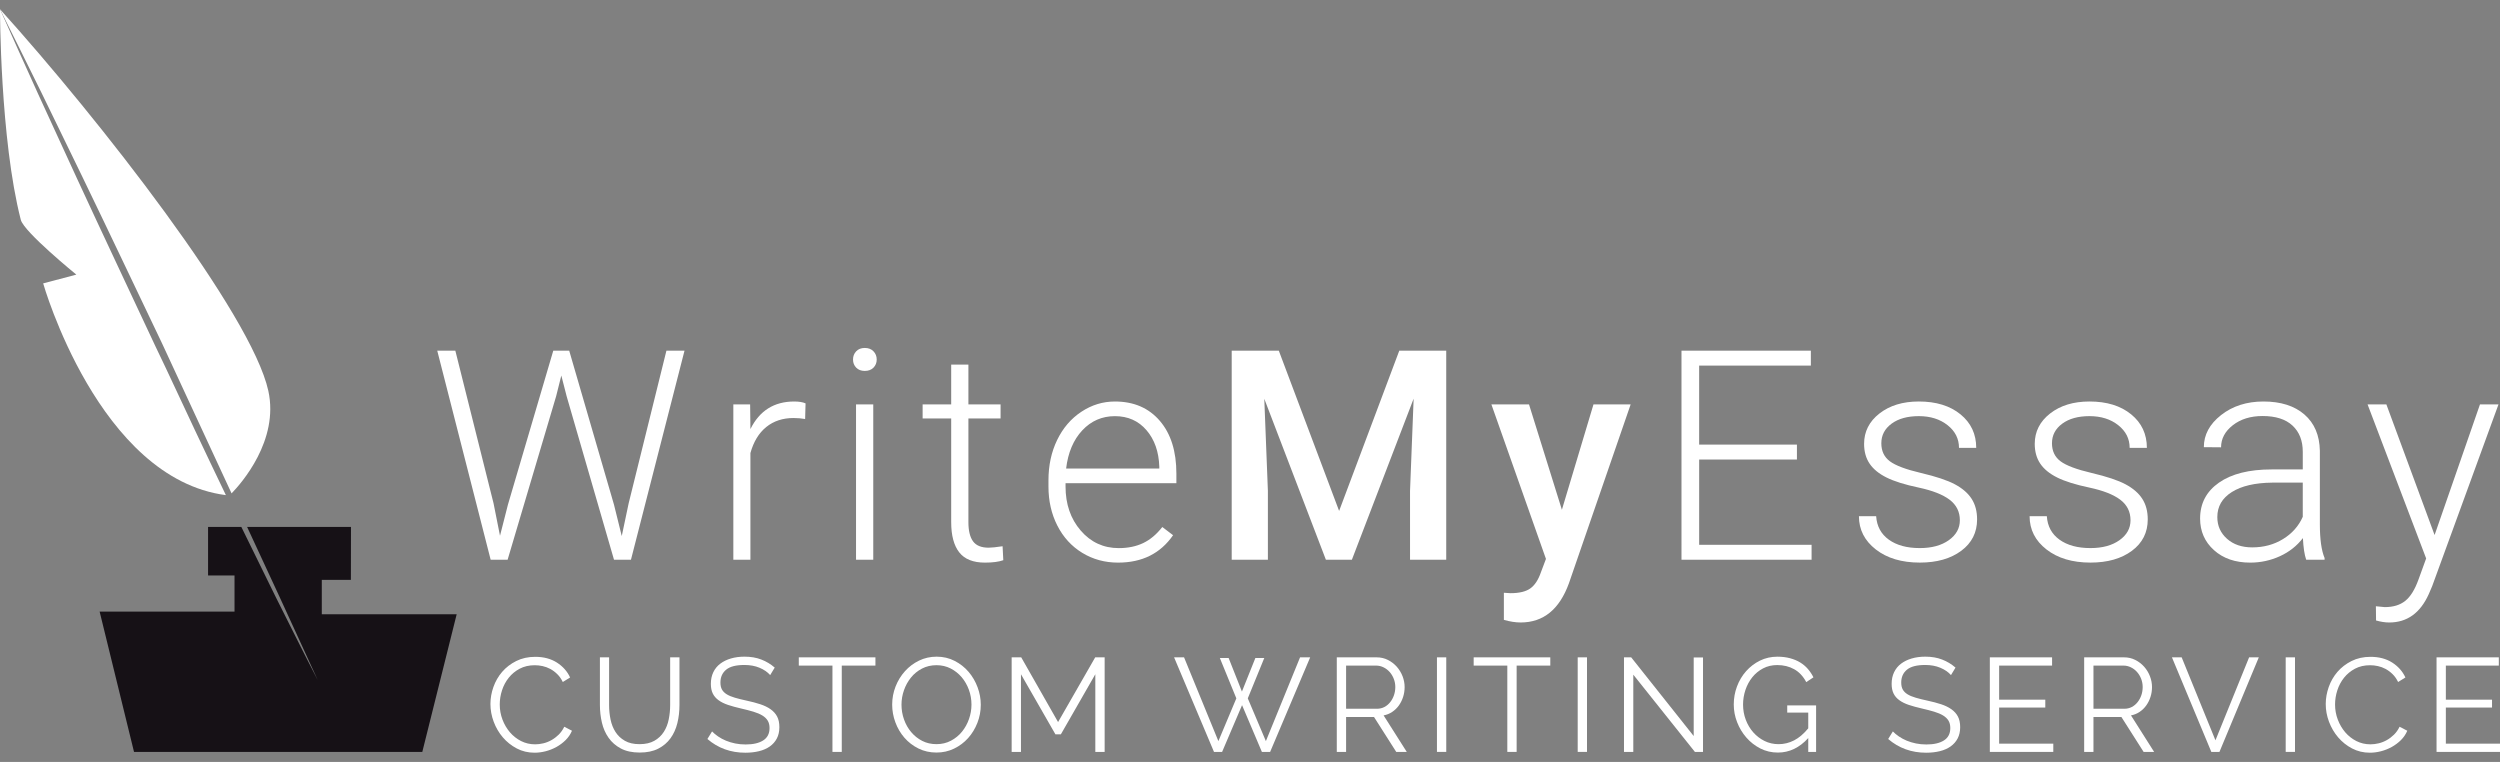
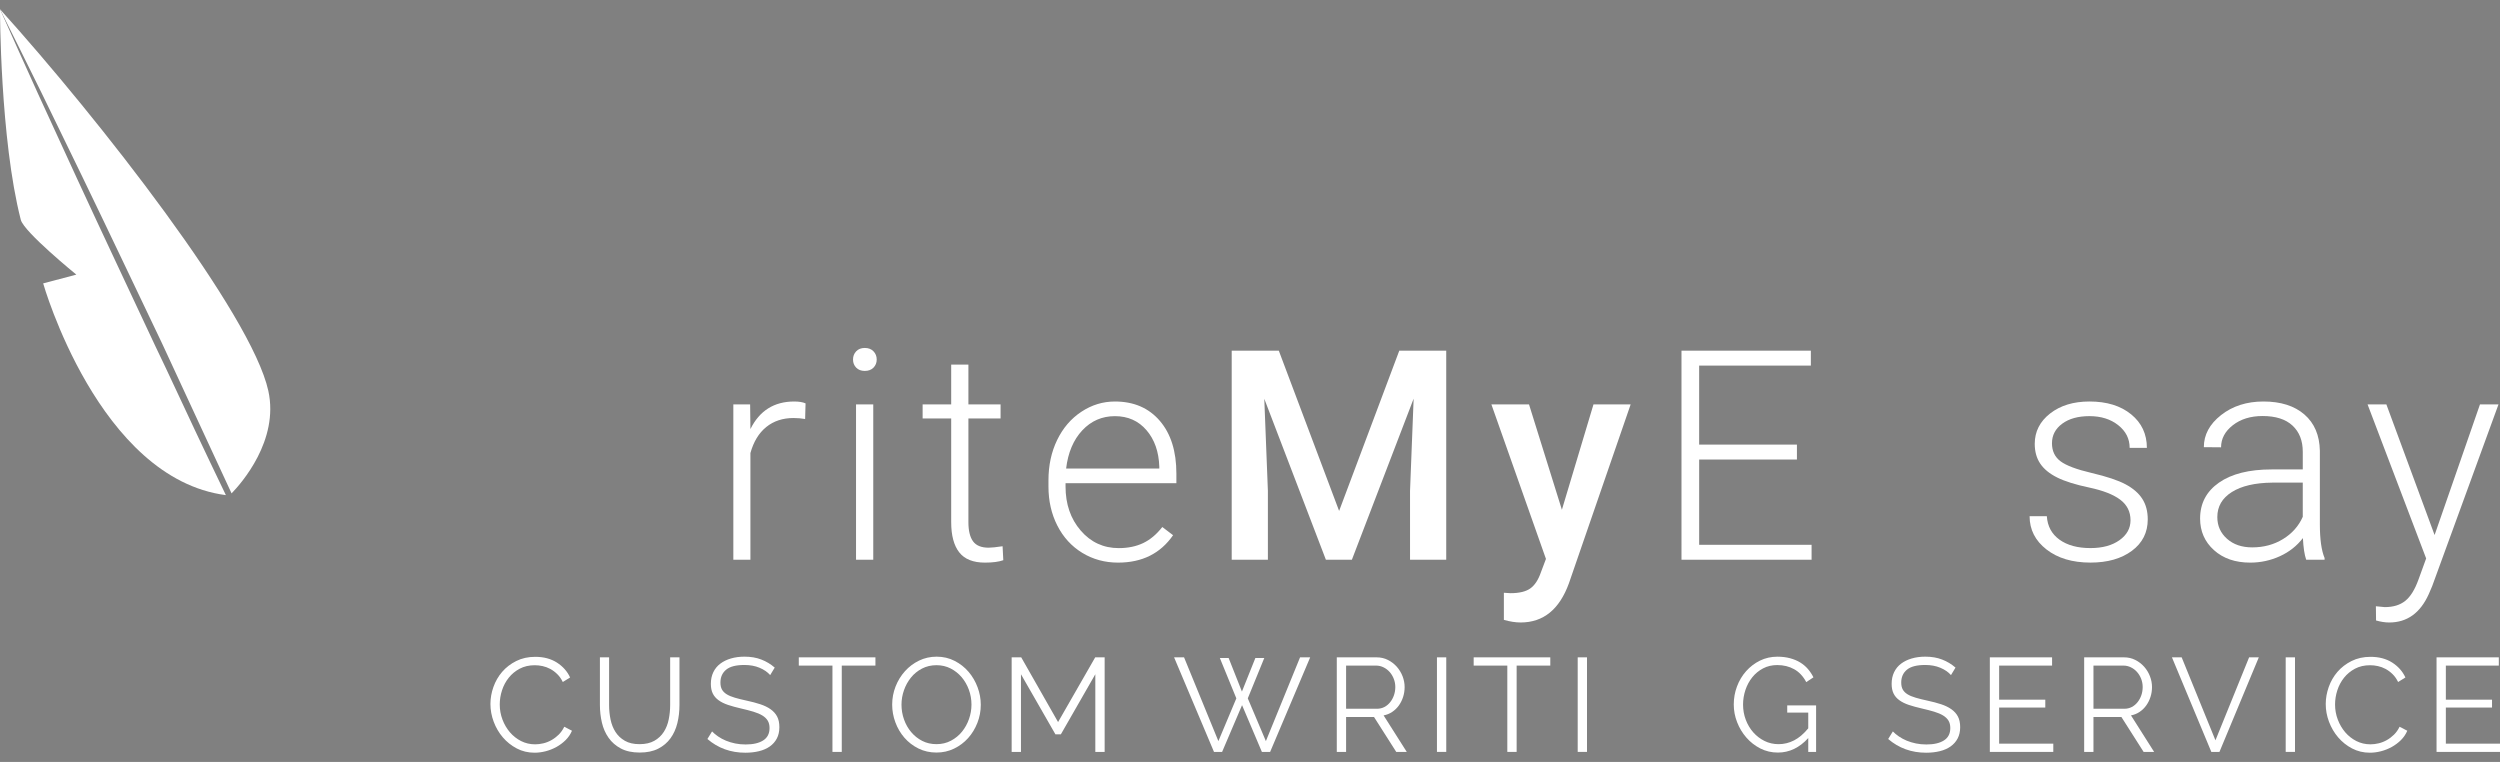
<svg xmlns="http://www.w3.org/2000/svg" x="0px" y="0px" width="210px" height="64px" viewBox="0 0 210 64" xml:space="preserve">
  <rect x="0" y="0" width="210" height="64" fill="#808080" stroke="none" />
  <path fill="#FFFFFF" d="M3.467,7.755l3.41,7.011c2.265,4.677,4.485,9.376,6.729,14.064l5.846,12.614   c0.813-0.837,4.002-4.442,3.089-8.611C21.127,26.384,8.369,10.047,0,0.773v0C1.173,3.093,2.31,5.429,3.467,7.755z" />
  <path fill="#FFFFFF" d="M16.375,36.138c-1.111-2.35-2.191-4.714-3.321-7.053c-2.2-4.707-4.423-9.402-6.601-14.12L3.198,7.883   C2.132,5.513,1.049,3.152,0,0.774c0,0.01,0.001,10.874,1.746,17.688c0.263,1.025,4.666,4.606,4.666,4.606l-2.785,0.737   c0,0,4.657,16.403,15.347,17.786C18.099,39.777,17.236,37.958,16.375,36.138z" />
-   <path fill="#161116" d="M27.031,51.596v-2.888h2.444l0.008-4.443h-8.725l2.68,5.776l3.25,7.086  c-1.194-2.309-2.348-4.637-3.517-6.957l-2.897-5.905h-2.797v4.073h2.222v3.037H8.369l2.888,11.785h24.216l2.888-11.564H27.031z" />
-   <path fill="#FFFFFF" d="M41.458,42.278L42,45.004l0.664-2.605l3.811-12.941h1.339l3.763,12.941l0.651,2.63l0.579-2.75l3.172-12.821   h1.52L53,47.019h-1.423l-3.98-13.737l-0.446-1.737l-0.435,1.737l-4.077,13.737h-1.423l-4.487-17.562h1.52L41.458,42.278z" />
  <path fill="#FFFFFF" d="M67.631,35.198c-0.306-0.056-0.631-0.084-0.977-0.084c-0.9,0-1.663,0.251-2.286,0.753   c-0.623,0.503-1.067,1.232-1.333,2.189v8.962h-1.435v-13.05h1.411l0.024,2.074c0.764-1.544,1.99-2.316,3.679-2.316   c0.402,0,0.719,0.053,0.953,0.157L67.631,35.198z" />
  <path fill="#FFFFFF" d="M71.654,30.199c0-0.272,0.088-0.501,0.266-0.689c0.176-0.188,0.418-0.282,0.724-0.282   c0.305,0,0.549,0.094,0.729,0.282c0.181,0.188,0.271,0.417,0.271,0.689c0,0.271-0.09,0.499-0.271,0.683   c-0.181,0.184-0.424,0.275-0.729,0.275c-0.306,0-0.547-0.092-0.724-0.275C71.742,30.698,71.654,30.471,71.654,30.199z    M73.354,47.019h-1.447v-13.05h1.447V47.019z" />
  <path fill="#FFFFFF" d="M81.346,30.627v3.342h2.702v1.182h-2.702v8.705c0,0.725,0.131,1.264,0.392,1.619   c0.261,0.354,0.697,0.531,1.309,0.531c0.241,0,0.631-0.041,1.17-0.121l0.06,1.172c-0.378,0.135-0.893,0.203-1.543,0.203   c-0.989,0-1.709-0.287-2.159-0.863c-0.45-0.574-0.675-1.42-0.675-2.538V35.15h-2.4v-1.182h2.4v-3.342H81.346z" />
  <path fill="#FFFFFF" d="M93.92,47.26c-1.109,0-2.113-0.273-3.009-0.82s-1.594-1.309-2.092-2.285   c-0.499-0.978-0.748-2.073-0.748-3.287v-0.519c0-1.255,0.243-2.384,0.73-3.39c0.486-1.005,1.164-1.795,2.032-2.369   c0.868-0.575,1.809-0.863,2.822-0.863c1.584,0,2.84,0.541,3.769,1.623c0.929,1.081,1.393,2.559,1.393,4.432v0.809h-9.311v0.277   c0,1.479,0.424,2.712,1.272,3.697c0.848,0.984,1.916,1.477,3.202,1.477c0.772,0,1.453-0.141,2.044-0.422   c0.591-0.281,1.127-0.731,1.61-1.351l0.905,0.688C97.478,46.492,95.938,47.26,93.92,47.26z M93.655,34.957   c-1.085,0-2,0.398-2.744,1.194s-1.196,1.865-1.357,3.208h7.828v-0.156c-0.041-1.255-0.398-2.275-1.074-3.064   C95.633,35.352,94.748,34.957,93.655,34.957z" />
  <path fill="#FFFFFF" d="M107.42,29.457l5.066,13.461l5.053-13.461h3.944v17.562h-3.04v-5.79l0.303-7.742l-5.188,13.532h-2.183   l-5.175-13.521l0.303,7.73v5.79h-3.04V29.457H107.42z" />
  <path fill="#FFFFFF" d="M131.199,42.82l2.654-8.852h3.123l-5.186,15.027c-0.797,2.195-2.147,3.293-4.053,3.293   c-0.427,0-0.897-0.072-1.412-0.219v-2.277l0.555,0.035c0.74,0,1.297-0.135,1.671-0.403s0.669-0.722,0.887-1.356l0.422-1.12   l-4.583-12.979h3.16L131.199,42.82z" />
  <path fill="#FFFFFF" d="M150.943,38.6h-8.213v7.164h9.443v1.255h-10.928V29.457h10.867v1.254h-9.383v6.634h8.213V38.6z" />
-   <path fill="#FFFFFF" d="M164.628,43.701c0-0.715-0.288-1.29-0.862-1.725c-0.574-0.434-1.441-0.773-2.6-1.02   c-1.157-0.244-2.056-0.525-2.695-0.844c-0.639-0.317-1.113-0.705-1.423-1.164c-0.31-0.458-0.464-1.014-0.464-1.664   c0-1.029,0.43-1.88,1.29-2.551c0.86-0.672,1.962-1.008,3.305-1.008c1.455,0,2.623,0.36,3.504,1.08   c0.88,0.719,1.32,1.658,1.32,2.816h-1.447c0-0.764-0.319-1.399-0.959-1.906c-0.64-0.506-1.445-0.76-2.418-0.76   c-0.948,0-1.711,0.211-2.286,0.633c-0.574,0.423-0.861,0.972-0.861,1.646c0,0.652,0.238,1.156,0.717,1.514   c0.479,0.358,1.352,0.686,2.617,0.983c1.268,0.298,2.215,0.615,2.847,0.952c0.632,0.338,1.1,0.744,1.405,1.219   c0.305,0.475,0.458,1.049,0.458,1.725c0,1.102-0.444,1.982-1.333,2.642s-2.048,0.989-3.479,0.989c-1.52,0-2.752-0.368-3.697-1.104   c-0.945-0.736-1.417-1.666-1.417-2.793h1.447c0.056,0.845,0.411,1.502,1.067,1.973c0.655,0.471,1.521,0.705,2.6,0.705   c1.004,0,1.816-0.221,2.436-0.663S164.628,44.377,164.628,43.701z" />
  <path fill="#FFFFFF" d="M178.963,43.701c0-0.715-0.287-1.29-0.861-1.725c-0.576-0.434-1.441-0.773-2.6-1.02   c-1.158-0.244-2.057-0.525-2.695-0.844c-0.64-0.317-1.114-0.705-1.424-1.164c-0.31-0.458-0.465-1.014-0.465-1.664   c0-1.029,0.431-1.88,1.291-2.551c0.86-0.672,1.962-1.008,3.305-1.008c1.455,0,2.623,0.36,3.504,1.08   c0.881,0.719,1.32,1.658,1.32,2.816h-1.447c0-0.764-0.319-1.399-0.959-1.906c-0.639-0.506-1.445-0.76-2.418-0.76   c-0.949,0-1.711,0.211-2.285,0.633c-0.575,0.423-0.863,0.972-0.863,1.646c0,0.652,0.24,1.156,0.719,1.514   c0.478,0.358,1.351,0.686,2.617,0.983c1.266,0.298,2.215,0.615,2.846,0.952c0.631,0.338,1.1,0.744,1.405,1.219   s0.458,1.049,0.458,1.725c0,1.102-0.443,1.982-1.332,2.642s-2.049,0.989-3.48,0.989c-1.52,0-2.752-0.368-3.695-1.104   c-0.945-0.736-1.418-1.666-1.418-2.793h1.447c0.057,0.845,0.412,1.502,1.067,1.973s1.521,0.705,2.599,0.705   c1.006,0,1.818-0.221,2.438-0.663S178.963,44.377,178.963,43.701z" />
  <path fill="#FFFFFF" d="M193.721,47.019c-0.145-0.41-0.237-1.018-0.277-1.821c-0.506,0.659-1.152,1.168-1.936,1.525   c-0.784,0.357-1.614,0.537-2.49,0.537c-1.255,0-2.27-0.35-3.046-1.049c-0.776-0.7-1.164-1.584-1.164-2.654   c0-1.271,0.528-2.275,1.586-3.016c1.058-0.739,2.531-1.109,4.421-1.109h2.617v-1.483c0-0.933-0.287-1.666-0.863-2.201   c-0.574-0.534-1.412-0.802-2.514-0.802c-1.006,0-1.838,0.258-2.497,0.771c-0.659,0.515-0.989,1.134-0.989,1.857l-1.447-0.012   c0-1.037,0.482-1.936,1.447-2.695s2.151-1.141,3.559-1.141c1.455,0,2.604,0.364,3.443,1.092c0.84,0.729,1.271,1.743,1.297,3.045   v6.176c0,1.263,0.133,2.207,0.397,2.834v0.146H193.721z M189.186,45.98c0.965,0,1.828-0.232,2.588-0.699   c0.76-0.466,1.313-1.09,1.658-1.869v-2.871h-2.581c-1.439,0.017-2.565,0.279-3.378,0.791c-0.812,0.51-1.218,1.211-1.218,2.104   c0,0.732,0.271,1.34,0.814,1.822C187.611,45.74,188.317,45.98,189.186,45.98z" />
  <path fill="#FFFFFF" d="M204.506,44.943l3.812-10.975h1.556l-5.572,15.27l-0.289,0.675c-0.716,1.584-1.821,2.376-3.316,2.376   c-0.347,0-0.717-0.057-1.109-0.169l-0.013-1.194l0.747,0.072c0.708,0,1.281-0.174,1.719-0.524c0.438-0.35,0.811-0.95,1.116-1.803   l0.64-1.761l-4.922-12.941h1.58L204.506,44.943z" />
  <path fill="#FFFFFF" d="M41.47,60.625c0.182,0.488,0.437,0.926,0.765,1.309c0.328,0.385,0.719,0.697,1.173,0.936  s0.954,0.357,1.498,0.357c0.305,0,0.616-0.041,0.933-0.123c0.316-0.082,0.616-0.201,0.9-0.357c0.283-0.158,0.54-0.35,0.771-0.576  c0.23-0.229,0.409-0.49,0.536-0.789l-0.648-0.336c-0.126,0.262-0.283,0.482-0.469,0.666c-0.187,0.182-0.39,0.336-0.609,0.459  s-0.447,0.213-0.682,0.268c-0.235,0.057-0.464,0.084-0.687,0.084c-0.425,0-0.818-0.092-1.179-0.273  c-0.361-0.184-0.674-0.43-0.938-0.738c-0.265-0.311-0.474-0.666-0.626-1.068c-0.153-0.404-0.229-0.824-0.229-1.264  c0-0.404,0.063-0.801,0.19-1.191c0.126-0.393,0.314-0.744,0.564-1.059c0.25-0.313,0.557-0.566,0.922-0.76  c0.365-0.193,0.786-0.291,1.263-0.291c0.216,0,0.436,0.023,0.659,0.072c0.224,0.049,0.439,0.129,0.648,0.24  c0.208,0.113,0.404,0.258,0.586,0.438c0.183,0.178,0.337,0.398,0.464,0.66l0.614-0.381c-0.238-0.516-0.609-0.932-1.112-1.254  c-0.502-0.32-1.108-0.48-1.815-0.48c-0.596,0-1.129,0.117-1.598,0.352c-0.47,0.236-0.864,0.539-1.185,0.912s-0.564,0.797-0.732,1.27  c-0.167,0.475-0.251,0.949-0.251,1.428C41.196,59.639,41.288,60.137,41.47,60.625" />
  <path fill="#FFFFFF" d="M52.494,62.23c-0.329-0.186-0.591-0.432-0.788-0.738c-0.198-0.305-0.337-0.656-0.419-1.051  c-0.082-0.395-0.123-0.803-0.123-1.221v-4.004h-0.771v4.004c0,0.508,0.056,1,0.167,1.479c0.112,0.477,0.298,0.902,0.559,1.273  c0.261,0.373,0.605,0.674,1.034,0.902c0.429,0.227,0.956,0.34,1.582,0.34c0.611,0,1.128-0.107,1.553-0.324s0.769-0.508,1.034-0.873  c0.264-0.365,0.456-0.787,0.576-1.27c0.119-0.48,0.178-0.99,0.178-1.527v-4.004h-0.782v4.004c0,0.404-0.04,0.803-0.118,1.197  c-0.078,0.396-0.216,0.748-0.414,1.059c-0.197,0.309-0.462,0.559-0.793,0.748c-0.332,0.191-0.747,0.285-1.246,0.285  C53.231,62.51,52.821,62.418,52.494,62.23" />
  <path fill="#FFFFFF" d="M65.077,56.078c-0.336-0.291-0.71-0.516-1.124-0.676c-0.413-0.162-0.884-0.242-1.414-0.242  c-0.417,0-0.797,0.051-1.14,0.152c-0.343,0.1-0.641,0.246-0.894,0.436s-0.449,0.43-0.586,0.717  c-0.138,0.287-0.207,0.613-0.207,0.979c0,0.32,0.054,0.592,0.162,0.811c0.108,0.221,0.27,0.408,0.486,0.564  c0.216,0.158,0.48,0.287,0.793,0.393c0.313,0.104,0.678,0.205,1.095,0.301c0.395,0.09,0.741,0.18,1.04,0.27  c0.298,0.09,0.547,0.195,0.749,0.318s0.352,0.27,0.453,0.436c0.101,0.168,0.151,0.375,0.151,0.621c0,0.463-0.177,0.809-0.531,1.035  c-0.354,0.229-0.848,0.342-1.481,0.342c-0.305,0-0.596-0.029-0.872-0.084c-0.275-0.057-0.534-0.135-0.776-0.234  c-0.242-0.102-0.462-0.219-0.659-0.354c-0.198-0.135-0.367-0.275-0.509-0.424l-0.391,0.637c0.894,0.768,1.955,1.152,3.185,1.152  c0.417,0,0.801-0.043,1.151-0.129s0.652-0.219,0.905-0.396c0.253-0.18,0.451-0.402,0.592-0.672c0.141-0.268,0.212-0.586,0.212-0.951  c0-0.357-0.063-0.656-0.19-0.895c-0.127-0.238-0.31-0.441-0.548-0.609s-0.527-0.309-0.866-0.42  c-0.339-0.111-0.721-0.213-1.146-0.303c-0.38-0.082-0.709-0.164-0.989-0.246c-0.279-0.08-0.508-0.178-0.687-0.289  c-0.179-0.113-0.312-0.244-0.397-0.398c-0.085-0.152-0.128-0.348-0.128-0.588c0-0.453,0.16-0.814,0.48-1.078  c0.32-0.266,0.831-0.396,1.531-0.396c0.477,0,0.901,0.076,1.274,0.234c0.372,0.156,0.67,0.361,0.894,0.615L65.077,56.078z" />
  <polygon fill="#FFFFFF" points="73.536,55.217 67.099,55.217 67.099,55.91 69.926,55.91 69.926,63.16 70.708,63.16 70.708,55.91   73.536,55.91 " />
  <path fill="#FFFFFF" d="M80.14,62.885c0.455-0.219,0.848-0.514,1.179-0.883s0.592-0.797,0.782-1.281s0.285-0.992,0.285-1.521  c0-0.5-0.089-0.99-0.269-1.471c-0.179-0.48-0.43-0.912-0.754-1.293c-0.324-0.379-0.715-0.688-1.173-0.922  c-0.458-0.236-0.963-0.354-1.514-0.354c-0.529,0-1.021,0.111-1.475,0.33c-0.455,0.221-0.85,0.518-1.185,0.891  c-0.335,0.373-0.598,0.801-0.788,1.285c-0.19,0.486-0.285,0.992-0.285,1.521c0,0.508,0.089,1.004,0.268,1.488  s0.432,0.916,0.76,1.293c0.328,0.377,0.721,0.678,1.179,0.906c0.458,0.227,0.963,0.34,1.515,0.34  C79.194,63.215,79.686,63.105,80.14,62.885 M75.933,57.98c0.138-0.396,0.333-0.75,0.587-1.063c0.253-0.314,0.562-0.566,0.927-0.756  s0.771-0.285,1.218-0.285c0.432,0,0.827,0.092,1.184,0.273c0.358,0.184,0.667,0.428,0.928,0.732c0.26,0.307,0.463,0.66,0.609,1.059  c0.145,0.398,0.218,0.814,0.218,1.246c0,0.41-0.069,0.813-0.207,1.209c-0.138,0.395-0.333,0.75-0.586,1.063  c-0.253,0.313-0.563,0.566-0.928,0.76c-0.365,0.195-0.771,0.291-1.218,0.291c-0.439,0-0.838-0.09-1.196-0.273  c-0.357-0.182-0.667-0.428-0.928-0.738c-0.261-0.309-0.462-0.664-0.603-1.063c-0.142-0.398-0.212-0.814-0.212-1.248  C75.726,58.777,75.795,58.375,75.933,57.98" />
  <polygon fill="#FFFFFF" points="92.79,63.16 92.79,55.217 91.997,55.217 88.878,60.654 85.783,55.217 84.979,55.217 84.979,63.16   85.761,63.16 85.761,56.637 88.655,61.684 89.113,61.684 92.007,56.637 92.007,63.16 " />
  <polygon fill="#FFFFFF" points="103.853,58.662 102.344,62.254 99.461,55.217 98.623,55.217 101.975,63.16 102.657,63.16   104.333,59.232 105.998,63.16 106.691,63.16 110.055,55.217 109.205,55.217 106.334,62.254 104.814,58.662 106.199,55.273   105.451,55.273 104.322,58.092 103.205,55.273 102.467,55.273 " />
  <path fill="#FFFFFF" d="M113.072,63.16v-2.932h2.346l1.866,2.932h0.884l-1.945-3.066c0.269-0.051,0.511-0.15,0.727-0.297  c0.216-0.145,0.4-0.324,0.554-0.537c0.152-0.211,0.271-0.449,0.357-0.715c0.085-0.266,0.128-0.543,0.128-0.834  c0-0.305-0.058-0.607-0.173-0.906c-0.116-0.297-0.278-0.564-0.485-0.799c-0.209-0.234-0.457-0.426-0.744-0.57  c-0.287-0.146-0.602-0.219-0.943-0.219h-3.354v7.943H113.072z M113.072,55.91h2.525c0.215,0,0.422,0.049,0.619,0.146  c0.198,0.096,0.369,0.227,0.515,0.391s0.261,0.355,0.347,0.576s0.128,0.449,0.128,0.688s-0.037,0.467-0.112,0.684  c-0.074,0.217-0.178,0.41-0.313,0.58c-0.133,0.172-0.296,0.309-0.486,0.41c-0.189,0.1-0.4,0.15-0.631,0.15h-2.592V55.91z" />
  <rect x="120.704" y="55.217" fill="#FFFFFF" width="0.782" height="7.943" />
  <polygon fill="#FFFFFF" points="130.225,55.217 123.788,55.217 123.788,55.91 126.615,55.91 126.615,63.16 127.397,63.16   127.397,55.91 130.225,55.91 " />
  <rect x="132.527" y="55.217" fill="#FFFFFF" width="0.781" height="7.943" />
-   <polygon fill="#FFFFFF" points="142.371,63.16 143.053,63.16 143.053,55.229 142.271,55.229 142.271,61.828 137.02,55.217   136.415,55.217 136.415,63.16 137.197,63.16 137.197,56.672 " />
  <path fill="#FFFFFF" d="M151.893,63.16h0.659v-3.904h-2.425v0.604h1.766v1.32c-0.381,0.463-0.777,0.799-1.19,1.012  s-0.848,0.318-1.302,0.318c-0.425,0-0.818-0.09-1.18-0.268c-0.361-0.18-0.676-0.42-0.943-0.721  c-0.269-0.303-0.479-0.656-0.632-1.059s-0.229-0.828-0.229-1.275c0-0.424,0.068-0.836,0.201-1.236  c0.135-0.398,0.326-0.752,0.576-1.063c0.249-0.309,0.551-0.557,0.905-0.744c0.354-0.186,0.75-0.279,1.19-0.279  c0.528,0,1.001,0.115,1.419,0.348c0.417,0.23,0.756,0.592,1.017,1.084l0.604-0.402c-0.127-0.254-0.281-0.486-0.464-0.699  s-0.398-0.395-0.648-0.549c-0.249-0.152-0.534-0.271-0.854-0.357s-0.674-0.129-1.062-0.129c-0.529,0-1.017,0.111-1.464,0.33  c-0.447,0.221-0.834,0.516-1.162,0.885s-0.584,0.795-0.766,1.281c-0.183,0.484-0.273,0.99-0.273,1.521c0,0.506,0.093,1,0.279,1.48  c0.186,0.482,0.445,0.912,0.776,1.293s0.723,0.686,1.173,0.918c0.451,0.23,0.945,0.346,1.481,0.346c0.96,0,1.81-0.406,2.548-1.219  V63.16z" />
  <path fill="#FFFFFF" d="M164.263,56.078c-0.336-0.291-0.71-0.516-1.124-0.676c-0.413-0.162-0.884-0.242-1.413-0.242  c-0.417,0-0.798,0.051-1.14,0.152c-0.343,0.1-0.641,0.246-0.895,0.436c-0.253,0.189-0.449,0.43-0.586,0.717  c-0.139,0.287-0.207,0.613-0.207,0.979c0,0.32,0.054,0.592,0.162,0.811c0.107,0.221,0.27,0.408,0.486,0.564  c0.216,0.158,0.48,0.287,0.793,0.393c0.313,0.104,0.678,0.205,1.096,0.301c0.395,0.09,0.741,0.18,1.039,0.27  s0.547,0.195,0.748,0.318s0.353,0.27,0.453,0.436c0.101,0.168,0.15,0.375,0.15,0.621c0,0.463-0.177,0.809-0.531,1.035  c-0.354,0.229-0.847,0.342-1.48,0.342c-0.305,0-0.596-0.029-0.871-0.084c-0.275-0.057-0.535-0.135-0.777-0.234  c-0.241-0.102-0.461-0.219-0.658-0.354s-0.367-0.275-0.509-0.424l-0.392,0.637c0.895,0.768,1.956,1.152,3.186,1.152  c0.417,0,0.801-0.043,1.15-0.129s0.652-0.219,0.905-0.396c0.253-0.18,0.451-0.402,0.593-0.672c0.141-0.268,0.213-0.586,0.213-0.951  c0-0.357-0.064-0.656-0.191-0.895c-0.126-0.238-0.309-0.441-0.547-0.609s-0.527-0.309-0.866-0.42s-0.721-0.213-1.146-0.303  c-0.38-0.082-0.709-0.164-0.988-0.246c-0.28-0.08-0.509-0.178-0.688-0.289c-0.18-0.113-0.312-0.244-0.396-0.398  c-0.086-0.152-0.129-0.348-0.129-0.588c0-0.453,0.16-0.814,0.48-1.078c0.32-0.266,0.83-0.396,1.531-0.396  c0.477,0,0.901,0.076,1.273,0.234c0.373,0.156,0.67,0.361,0.895,0.615L164.263,56.078z" />
  <polygon fill="#FFFFFF" points="167.928,62.467 167.928,59.434 171.805,59.434 171.805,58.773 167.928,58.773 167.928,55.91   172.375,55.91 172.375,55.217 167.146,55.217 167.146,63.16 172.477,63.16 172.477,62.467 " />
  <path fill="#FFFFFF" d="M175.851,63.16v-2.932h2.347l1.865,2.932h0.884l-1.944-3.066c0.268-0.051,0.51-0.15,0.727-0.297  c0.216-0.145,0.4-0.324,0.553-0.537c0.152-0.211,0.271-0.449,0.357-0.715s0.129-0.543,0.129-0.834c0-0.305-0.058-0.607-0.174-0.906  c-0.115-0.297-0.277-0.564-0.485-0.799c-0.209-0.234-0.456-0.426-0.744-0.57c-0.286-0.146-0.601-0.219-0.943-0.219h-3.353v7.943  H175.851z M175.851,55.91h2.525c0.216,0,0.423,0.049,0.62,0.146c0.197,0.096,0.368,0.227,0.514,0.391s0.262,0.355,0.348,0.576  c0.085,0.221,0.127,0.449,0.127,0.688s-0.037,0.467-0.111,0.684s-0.179,0.41-0.313,0.58c-0.134,0.172-0.297,0.309-0.486,0.41  c-0.189,0.1-0.4,0.15-0.631,0.15h-2.593V55.91z" />
  <polygon fill="#FFFFFF" points="182.443,55.217 185.752,63.16 186.434,63.16 189.74,55.217 188.925,55.217 186.098,62.186   183.26,55.217 " />
  <rect x="191.998" y="55.217" fill="#FFFFFF" width="0.782" height="7.943" />
  <path fill="#FFFFFF" d="M195.635,60.625c0.184,0.488,0.438,0.926,0.766,1.309c0.328,0.385,0.719,0.697,1.174,0.936  c0.454,0.238,0.953,0.357,1.497,0.357c0.306,0,0.616-0.041,0.933-0.123s0.617-0.201,0.9-0.357c0.283-0.158,0.54-0.35,0.771-0.576  c0.231-0.229,0.409-0.49,0.536-0.789l-0.647-0.336c-0.127,0.262-0.283,0.482-0.47,0.666c-0.186,0.182-0.389,0.336-0.609,0.459  c-0.22,0.123-0.446,0.213-0.682,0.268c-0.234,0.057-0.463,0.084-0.687,0.084c-0.425,0-0.817-0.092-1.179-0.273  c-0.361-0.184-0.675-0.43-0.939-0.738c-0.264-0.311-0.473-0.666-0.625-1.068c-0.153-0.404-0.229-0.824-0.229-1.264  c0-0.404,0.063-0.801,0.19-1.191c0.126-0.393,0.314-0.744,0.563-1.059c0.25-0.313,0.558-0.566,0.922-0.76  c0.365-0.193,0.786-0.291,1.263-0.291c0.217,0,0.436,0.023,0.66,0.072c0.223,0.049,0.439,0.129,0.647,0.24  c0.209,0.113,0.404,0.258,0.587,0.438c0.183,0.178,0.337,0.398,0.464,0.66l0.614-0.381c-0.238-0.516-0.609-0.932-1.111-1.254  c-0.503-0.32-1.109-0.48-1.816-0.48c-0.596,0-1.129,0.117-1.598,0.352c-0.47,0.236-0.864,0.539-1.185,0.912  c-0.321,0.373-0.564,0.797-0.731,1.27c-0.168,0.475-0.252,0.949-0.252,1.428C195.361,59.639,195.452,60.137,195.635,60.625" />
  <polygon fill="#FFFFFF" points="205.451,62.467 205.451,59.434 209.33,59.434 209.33,58.773 205.451,58.773 205.451,55.91   209.9,55.91 209.9,55.217 204.67,55.217 204.67,63.16 210,63.16 210,62.467 " />
</svg>